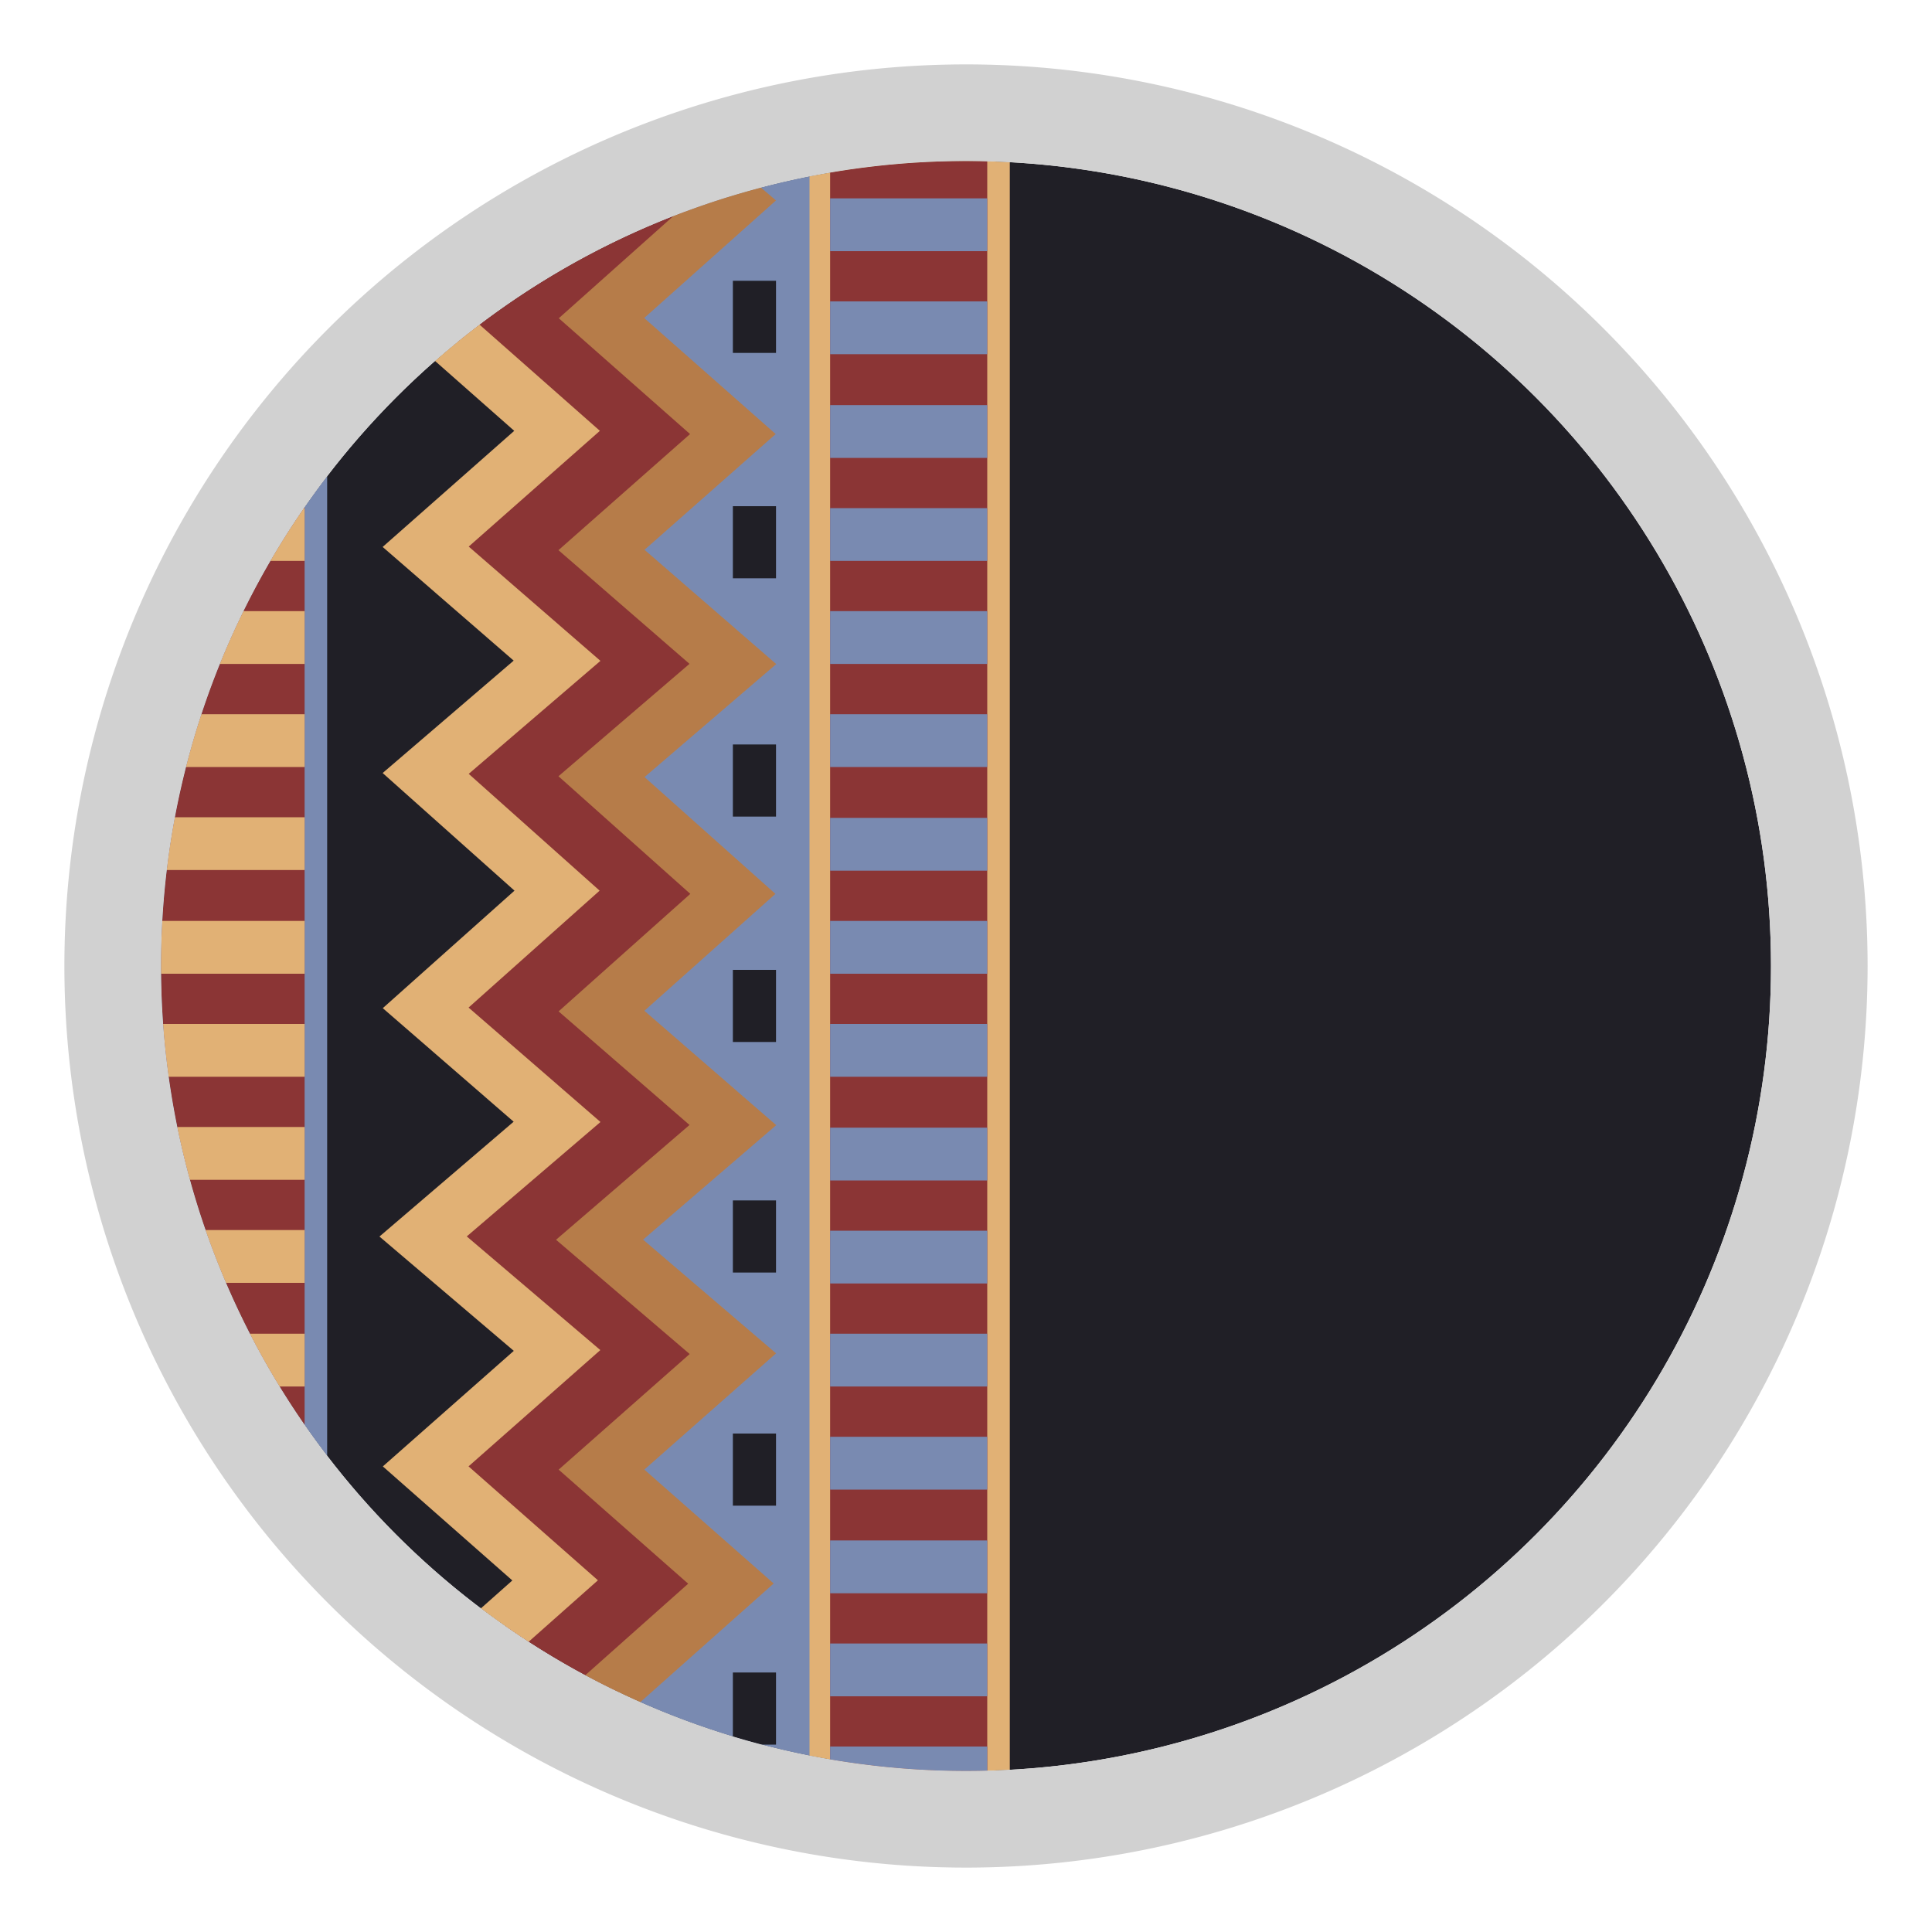
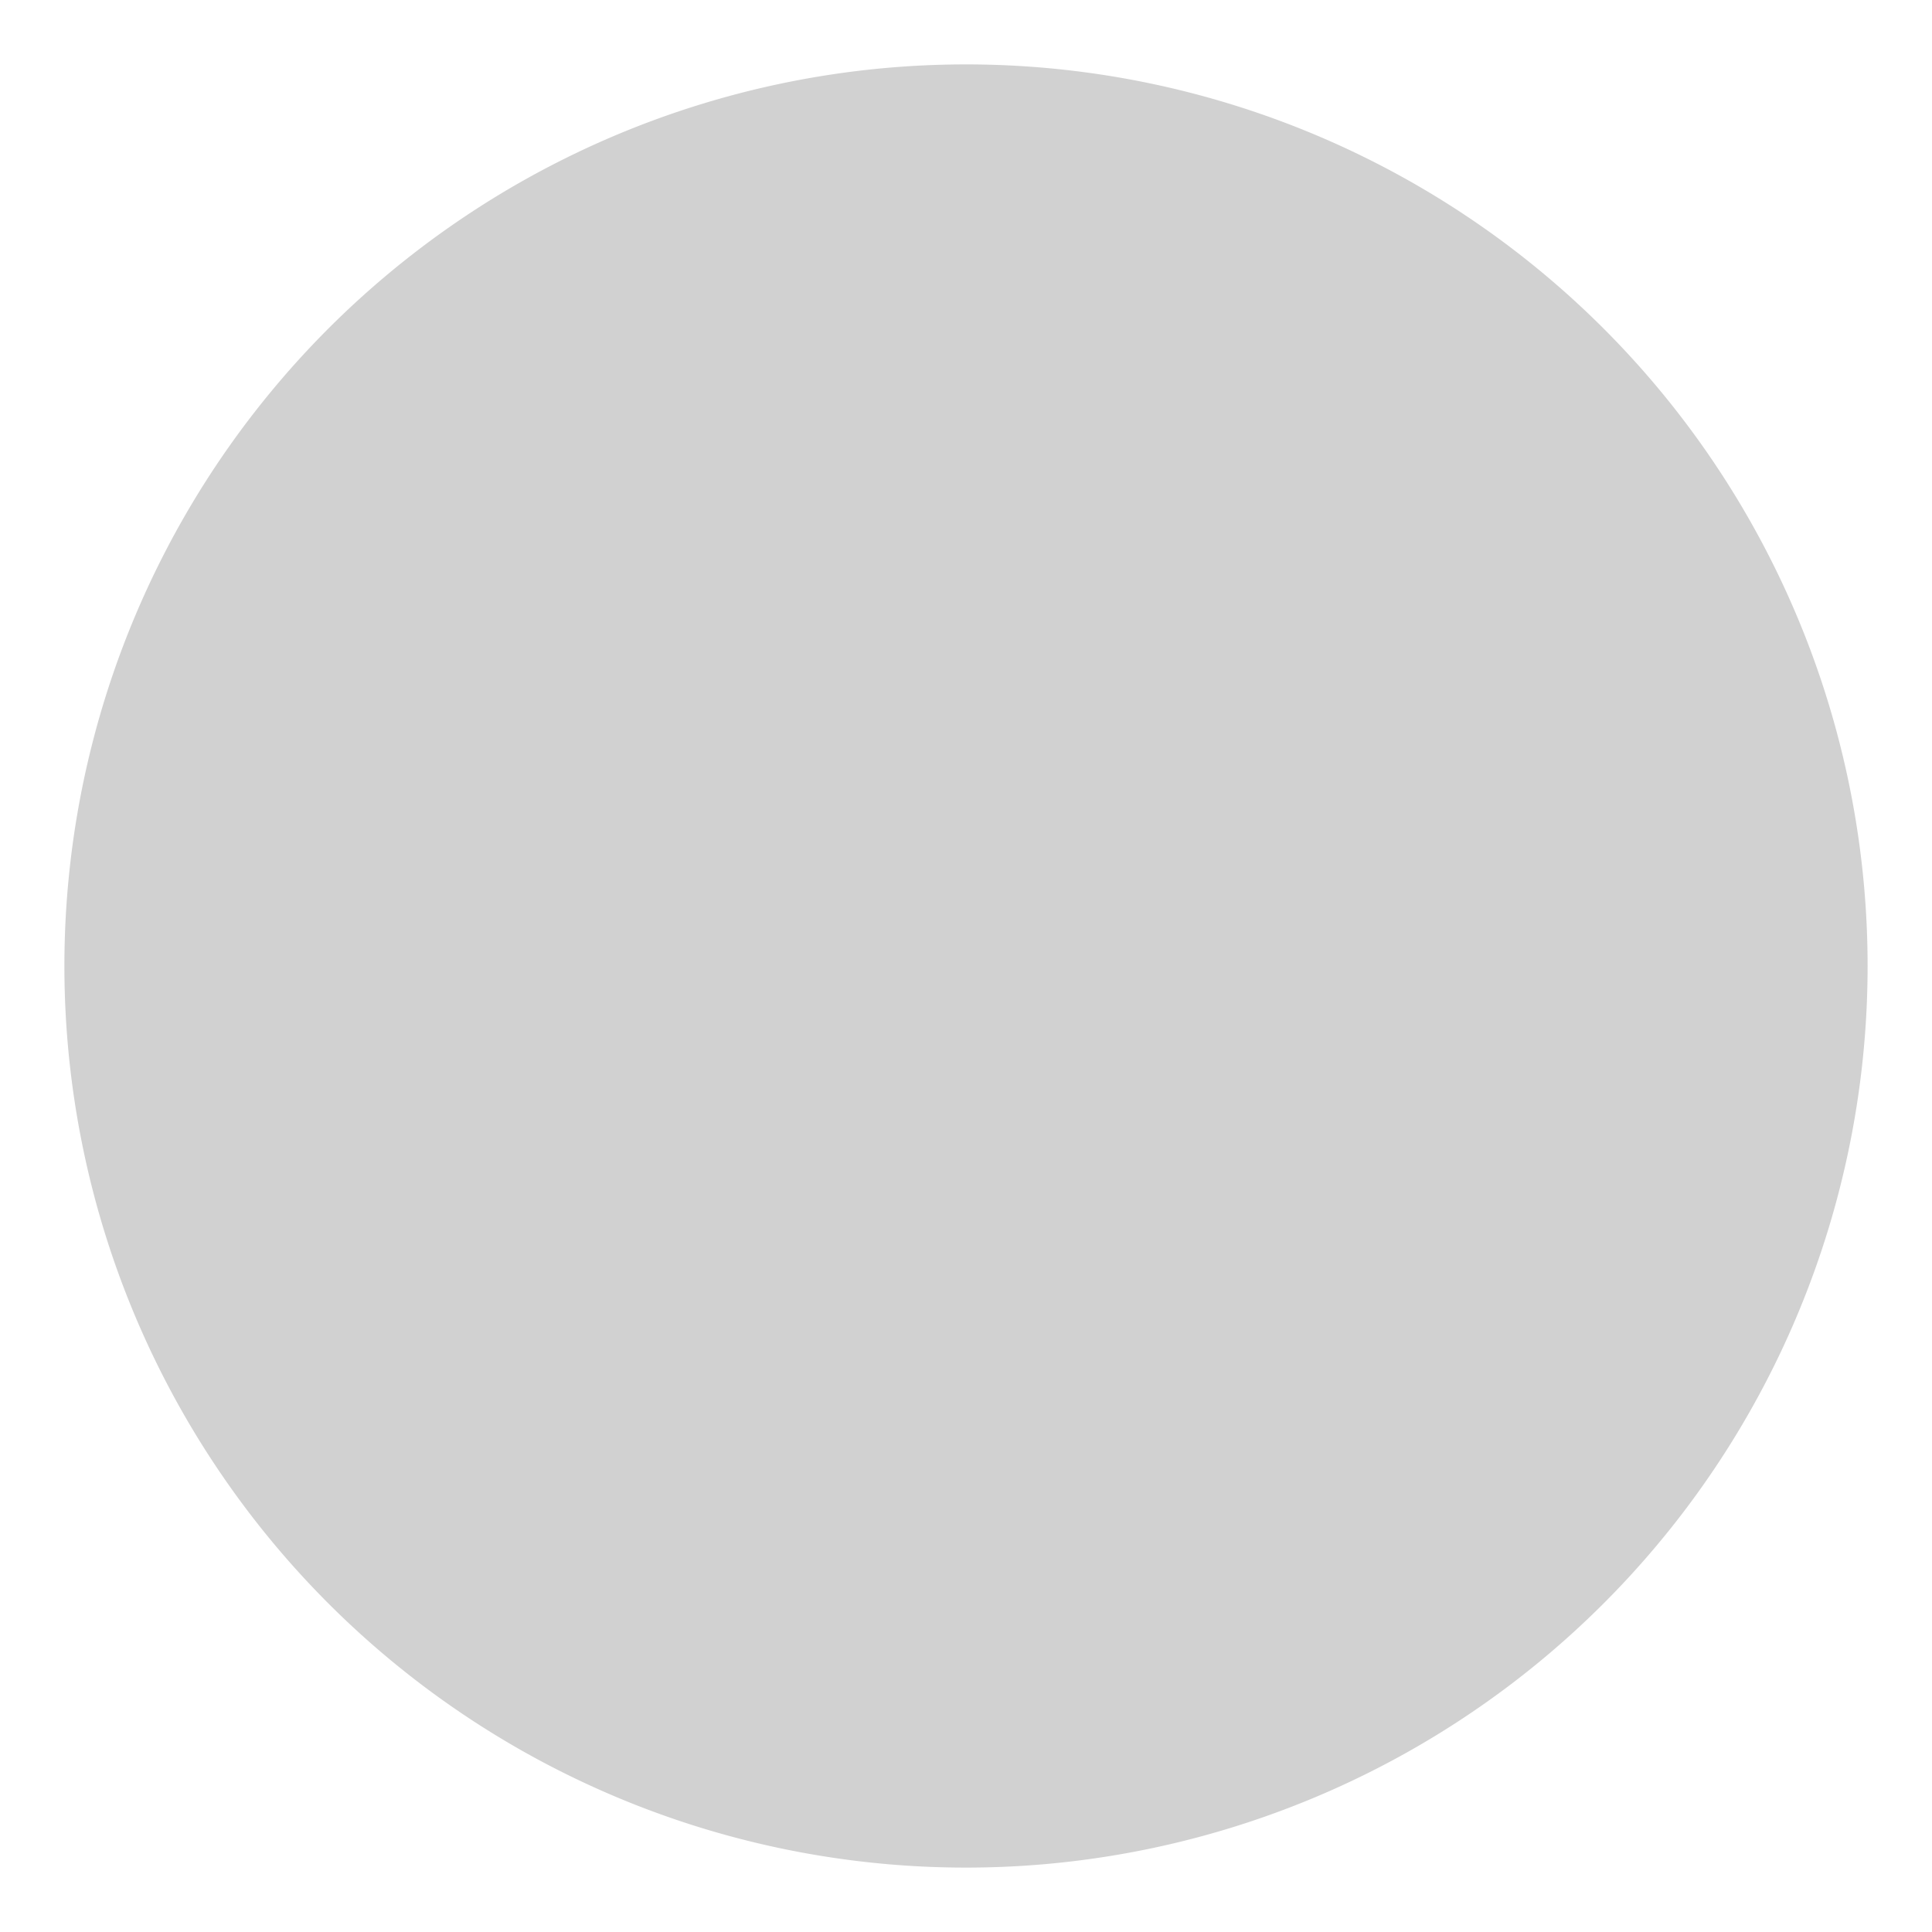
<svg xmlns="http://www.w3.org/2000/svg" id="Livello_1" data-name="Livello 1" viewBox="0 0 30 30">
  <defs>
    <style>.cls-1,.cls-5,.cls-7{fill:none;}.cls-2{clip-path:url(#clip-path);}.cls-3{fill:#201f26;}.cls-4{fill:#8b3535;}.cls-5{stroke:#e1b175;}.cls-5,.cls-7{stroke-miterlimit:10;stroke-width:0.88px;}.cls-6{fill:#798ab1;}.cls-7{stroke:#b67c49;}.cls-8{fill:#e1b175;}.cls-9{fill:#d1d1d1;}</style>
    <clipPath id="clip-path">
      <circle class="cls-1" cx="15" cy="15" r="12.5" />
    </clipPath>
  </defs>
  <g class="cls-2">
    <circle class="cls-3" cx="15" cy="15" r="12.5" />
    <polygon class="cls-4" points="8.65 3.07 6.61 4.89 8.65 6.69 6.61 8.49 8.65 10.26 6.61 12.01 8.65 13.83 6.61 15.65 8.65 17.42 6.57 19.2 8.65 20.97 6.61 22.77 8.62 24.54 6.57 26.4 9.44 26.4 11.35 24.59 9.34 22.82 11.38 21.02 9.31 19.25 11.38 17.47 9.34 15.7 11.38 13.88 9.34 12.06 11.38 10.31 9.34 8.54 11.38 6.74 9.34 4.94 11.38 3.12 10.44 2.31 8.65 3.07" />
    <polyline class="cls-5" points="6.14 0.94 8.65 3.07 6.61 4.89 8.65 6.69 6.61 8.49 8.65 10.26 6.61 12.01 8.65 13.83 6.61 15.65 8.65 17.42 6.57 19.2 8.65 20.97 6.61 22.77 8.62 24.54 6.14 26.74" />
    <polygon class="cls-6" points="11.63 2.05 9.34 4.94 11.38 6.74 9.34 8.54 11.38 10.31 9.34 12.06 11.38 13.88 9.34 15.7 11.38 17.47 9.31 19.25 11.38 21.02 9.34 22.82 11.35 24.59 10.31 25.57 9.51 27.22 12.66 27.43 12.66 17.55 12.68 4.79 12.68 2.73 11.63 2.05" />
    <polyline class="cls-7" points="8.91 26.76 11.35 24.59 9.34 22.82 11.38 21.02 9.31 19.25 11.38 17.47 9.34 15.7 11.38 13.88 9.34 12.06 11.38 10.31 9.34 8.54 11.38 6.74 9.34 4.94 11.38 3.12 8.8 0.92" />
    <rect class="cls-3" x="11.38" y="22.26" width="0.67" height="1.12" />
    <rect class="cls-3" x="11.38" y="18.64" width="0.67" height="1.12" />
    <rect class="cls-3" x="11.38" y="15.06" width="0.67" height="1.12" />
    <rect class="cls-3" x="11.38" y="11.56" width="0.67" height="1.12" />
    <rect class="cls-3" x="11.38" y="7.86" width="0.67" height="1.12" />
    <rect class="cls-3" x="11.38" y="4.36" width="0.67" height="1.12" />
    <rect class="cls-3" x="11.38" y="25.97" width="0.67" height="1.12" />
    <circle class="cls-1" cx="15" cy="15" r="12.5" />
    <rect class="cls-8" x="12.57" y="2.25" width="3.11" height="25.82" />
    <rect class="cls-4" x="12.89" y="2.25" width="2.44" height="25.78" />
    <rect class="cls-6" x="12.89" y="3.08" width="2.44" height="0.82" />
    <rect class="cls-6" x="12.89" y="4.68" width="2.44" height="0.82" />
    <rect class="cls-6" x="12.89" y="6.29" width="2.44" height="0.82" />
    <rect class="cls-6" x="12.89" y="7.89" width="2.44" height="0.82" />
    <rect class="cls-6" x="12.89" y="9.49" width="2.44" height="0.82" />
    <rect class="cls-6" x="12.89" y="11.09" width="2.44" height="0.82" />
    <rect class="cls-6" x="12.89" y="12.7" width="2.44" height="0.82" />
    <rect class="cls-6" x="12.89" y="14.3" width="2.44" height="0.82" />
    <rect class="cls-6" x="12.89" y="15.9" width="2.44" height="0.82" />
    <rect class="cls-6" x="12.89" y="17.51" width="2.44" height="0.82" />
    <rect class="cls-6" x="12.89" y="19.11" width="2.44" height="0.82" />
    <rect class="cls-6" x="12.89" y="20.71" width="2.44" height="0.82" />
-     <rect class="cls-6" x="12.89" y="22.31" width="2.44" height="0.82" />
    <rect class="cls-6" x="12.89" y="23.92" width="2.44" height="0.82" />
    <rect class="cls-6" x="12.89" y="25.52" width="2.44" height="0.82" />
    <rect class="cls-6" x="12.89" y="27.12" width="2.44" height="0.82" />
    <rect class="cls-6" x="1.97" y="2.24" width="3.11" height="25.82" />
    <rect class="cls-4" x="2.29" y="2.24" width="2.44" height="25.78" />
    <rect class="cls-8" x="2.29" y="3.08" width="2.44" height="0.82" />
    <rect class="cls-8" x="2.29" y="4.68" width="2.44" height="0.82" />
    <rect class="cls-8" x="2.29" y="6.28" width="2.44" height="0.82" />
-     <rect class="cls-8" x="2.29" y="7.89" width="2.44" height="0.82" />
    <rect class="cls-8" x="2.29" y="9.49" width="2.44" height="0.82" />
    <rect class="cls-8" x="2.29" y="11.09" width="2.44" height="0.82" />
    <rect class="cls-8" x="2.29" y="12.69" width="2.44" height="0.82" />
    <rect class="cls-8" x="2.29" y="14.3" width="2.44" height="0.82" />
    <rect class="cls-8" x="2.29" y="15.9" width="2.44" height="0.82" />
    <rect class="cls-8" x="2.29" y="17.5" width="2.44" height="0.82" />
    <rect class="cls-8" x="2.29" y="19.1" width="2.44" height="0.82" />
    <rect class="cls-8" x="2.29" y="20.71" width="2.44" height="0.82" />
    <rect class="cls-8" x="2.29" y="22.31" width="2.44" height="0.82" />
    <rect class="cls-8" x="2.29" y="23.91" width="2.44" height="0.82" />
    <rect class="cls-8" x="2.29" y="25.51" width="2.44" height="0.82" />
    <rect class="cls-8" x="2.29" y="27.12" width="2.44" height="0.82" />
  </g>
-   <path class="cls-9" d="M15,2.5A12.5,12.5,0,1,1,2.5,15,12.5,12.5,0,0,1,15,2.5M15,1A14,14,0,1,0,29,15,14,14,0,0,0,15,1Z" />
+   <path class="cls-9" d="M15,2.5M15,1A14,14,0,1,0,29,15,14,14,0,0,0,15,1Z" />
</svg>